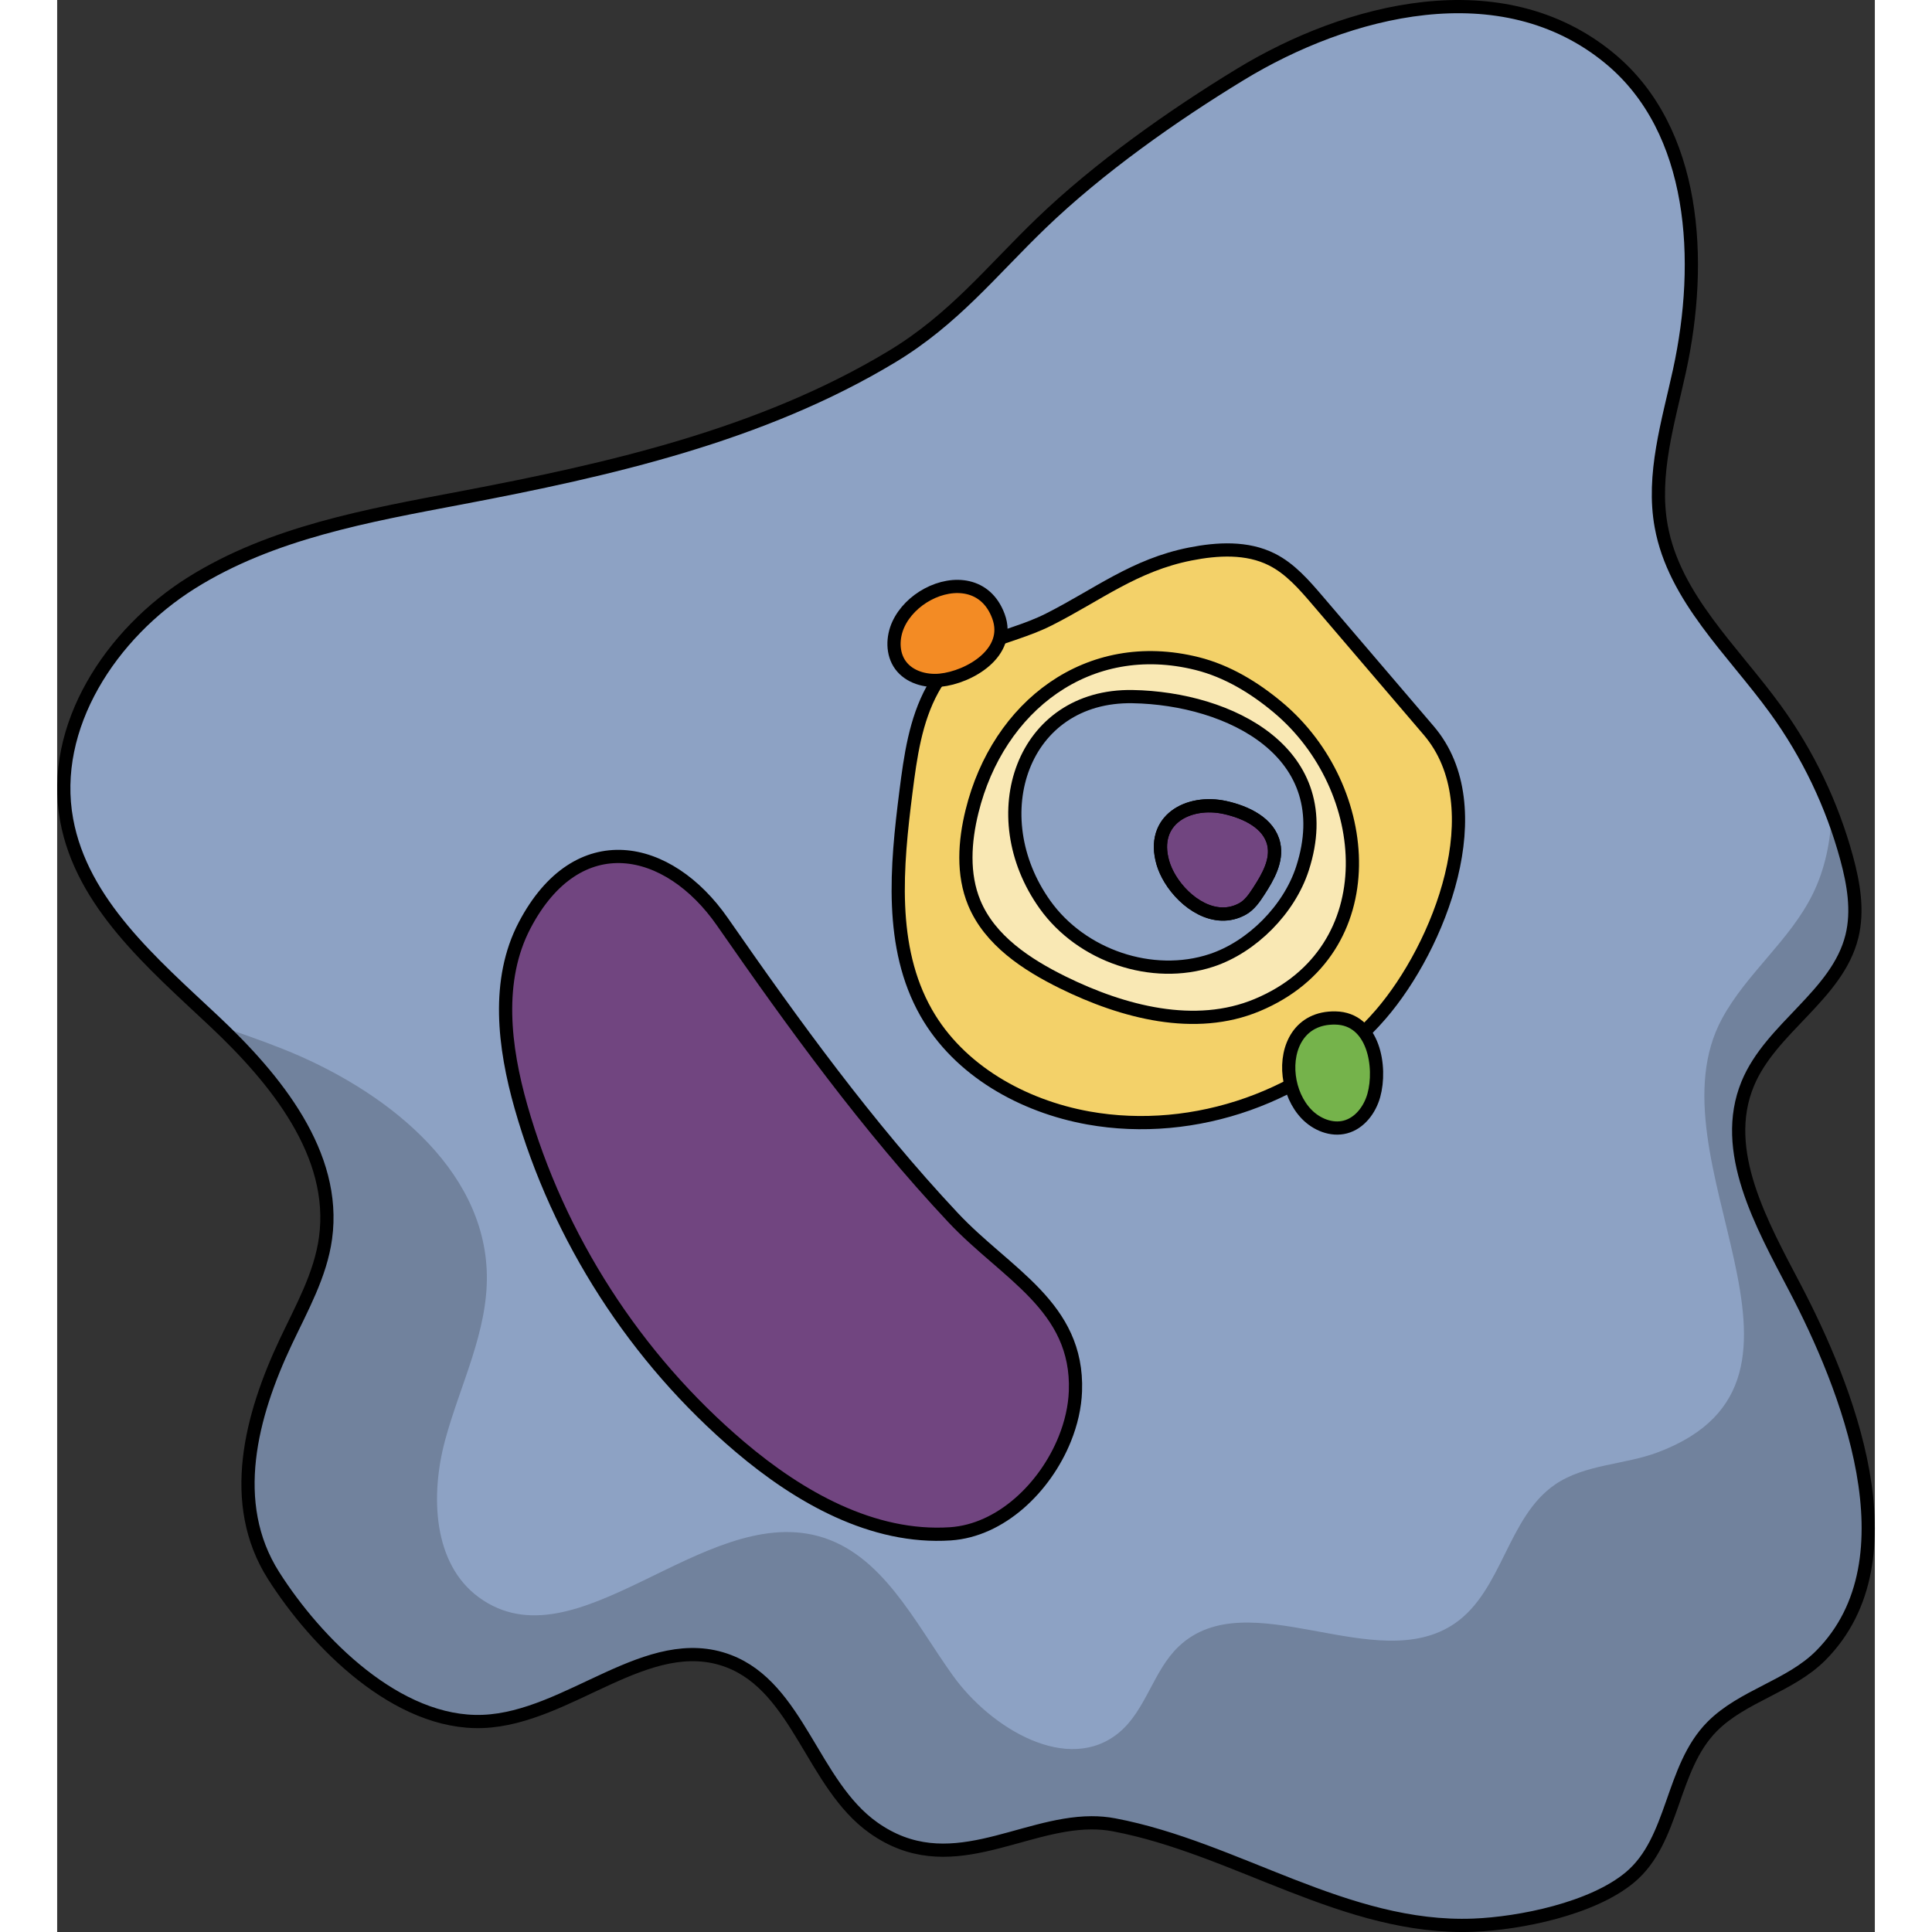
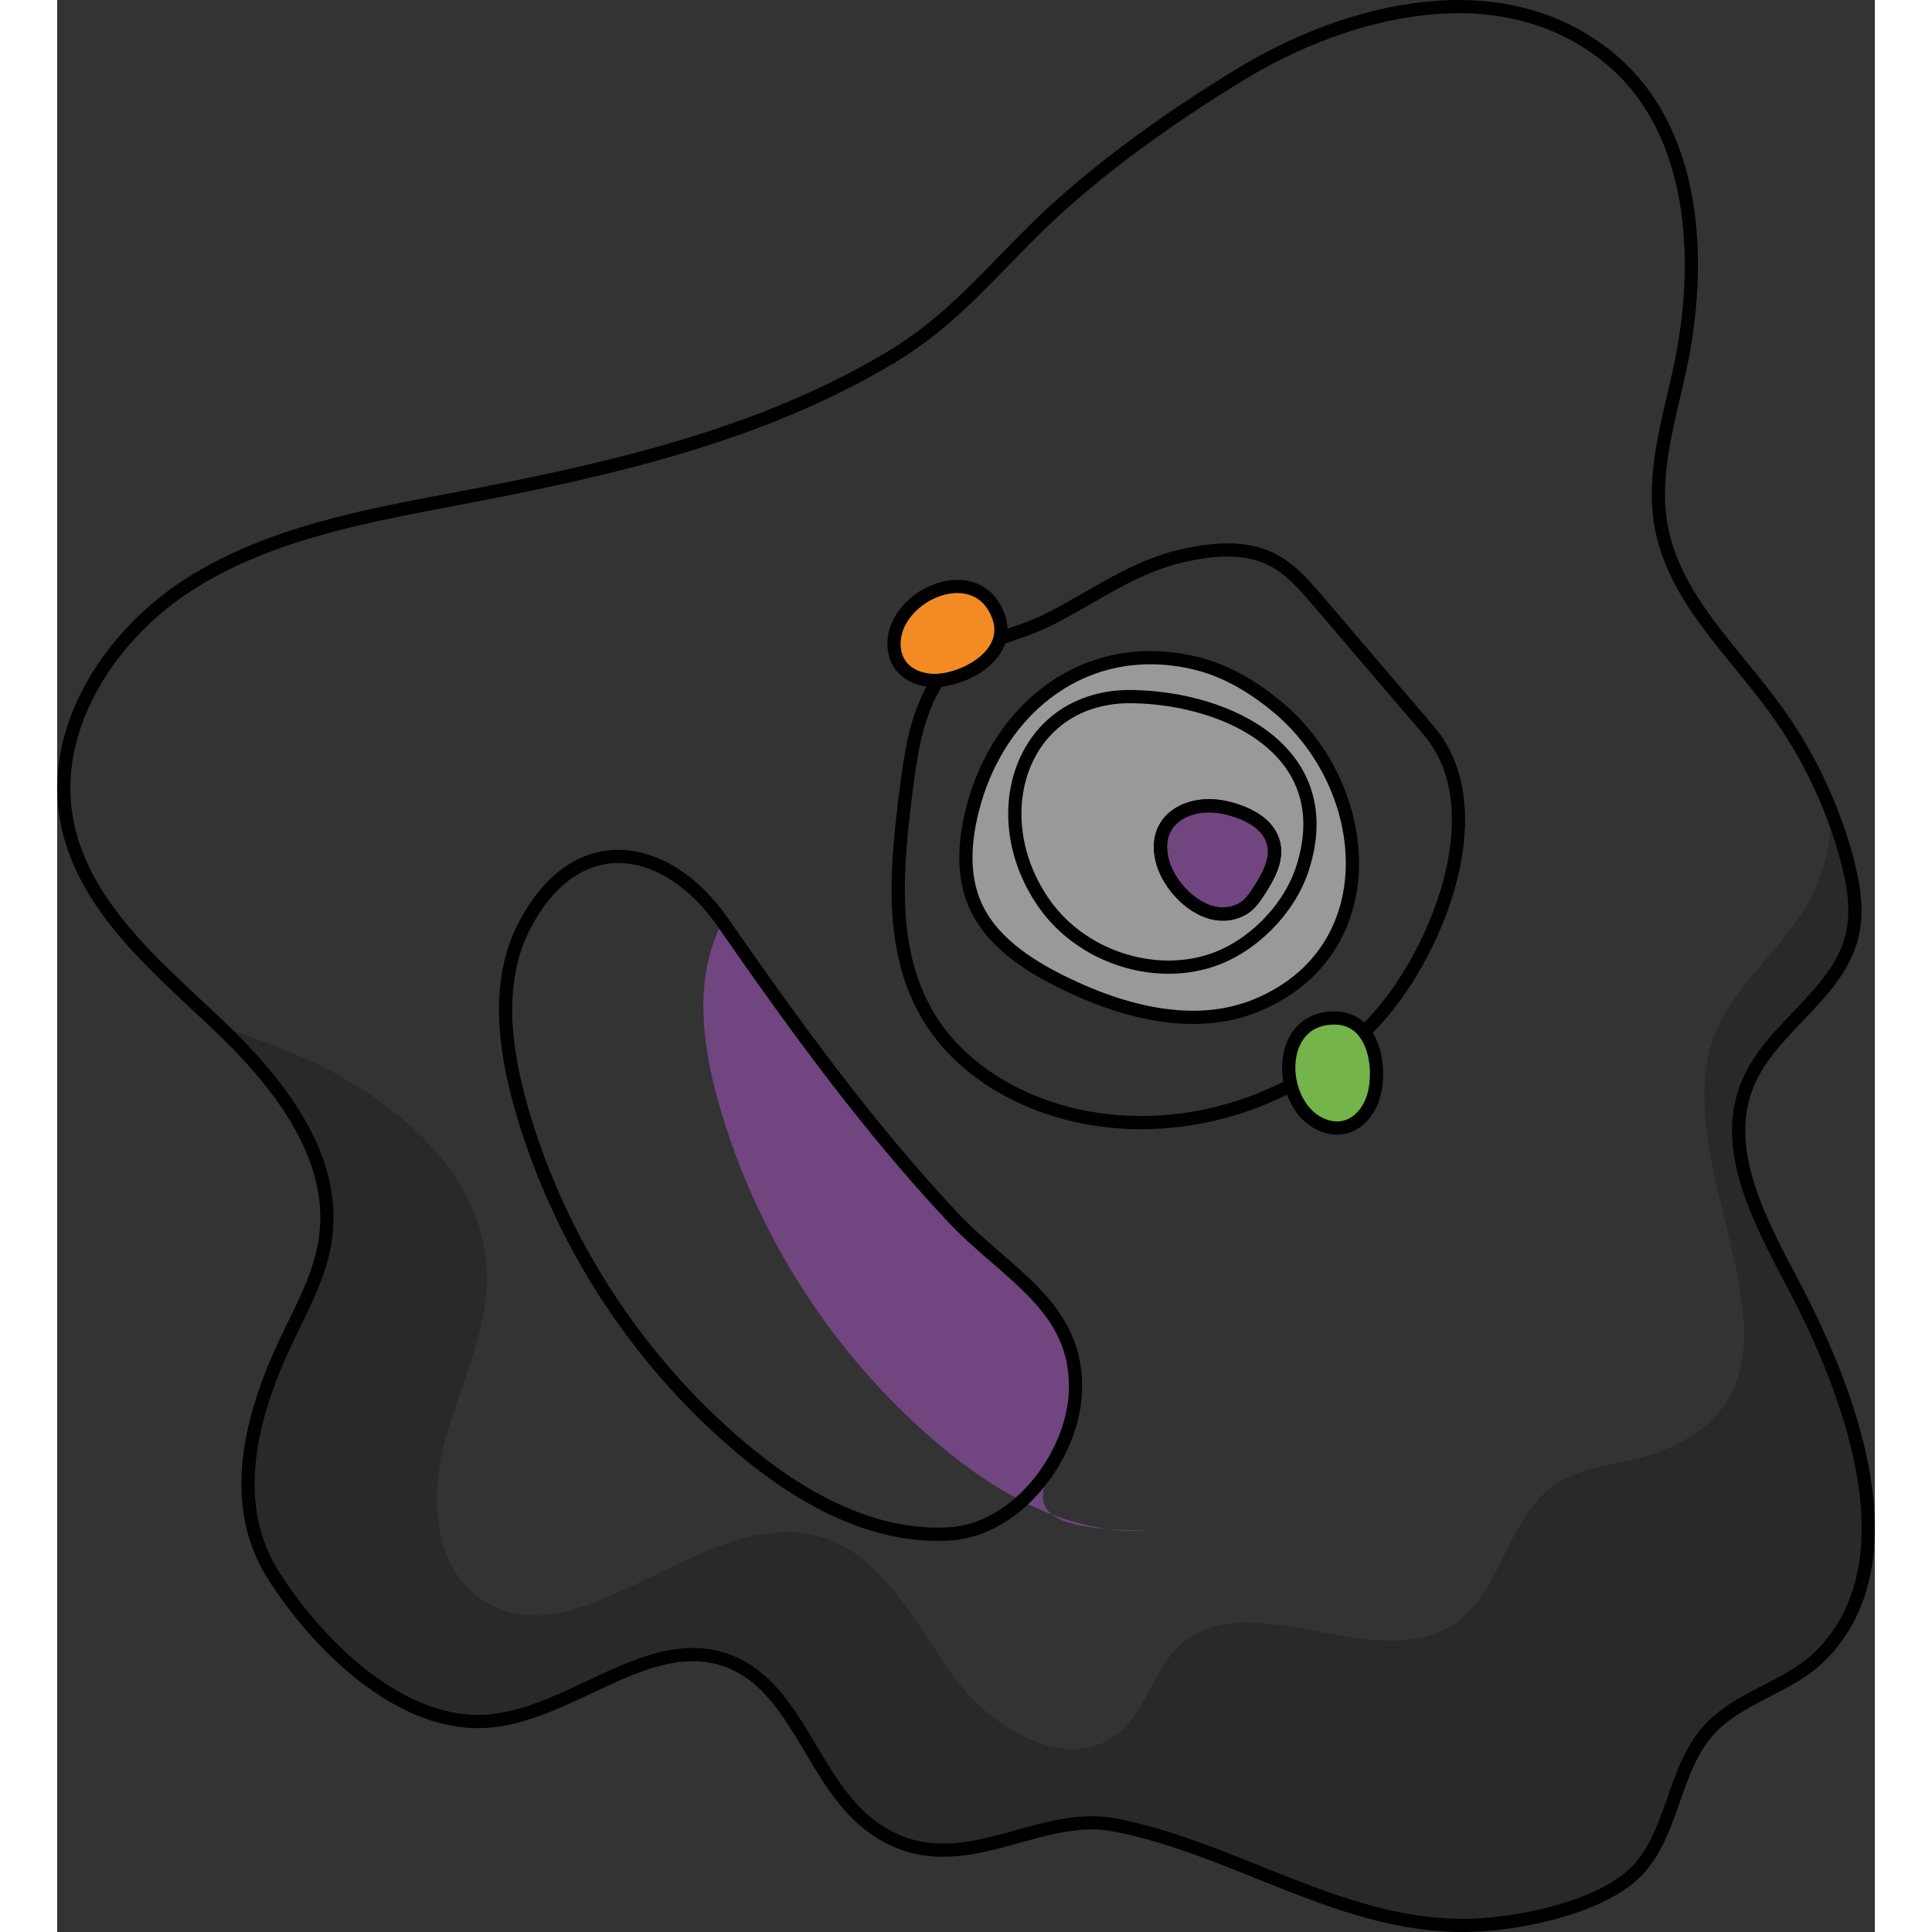
<svg xmlns="http://www.w3.org/2000/svg" version="1.1" id="Layer_1" width="800px" height="800px" viewBox="0 0 137.565 146.217" enable-background="new 0 0 137.565 146.217" xml:space="preserve">
  <rect x="0" y="0" width="137.565" height="146.217" fill="#333333" stroke="none" />
  <g>
    <g>
      <g>
-         <path id="changecolor_12_" fill="#8DA2C4" d="M78.288,137.953c-5.44,0.014-10.828,4.392-16.501,0.38     c-4.625-3.271-5.682-10.606-10.977-12.62c-6.1-2.32-12.063,4.312-18.585,4.568c-6.484,0.255-12.623-5.965-15.846-11.039     c-3.485-5.488-1.698-12.136,0.924-17.69c1.201-2.545,2.626-5.06,3.008-7.848c0.872-6.348-3.77-12.043-8.441-16.429     S1.874,68.359,0.718,62.057c-1.295-7.06,3.361-14.125,9.441-17.94s13.357-5.098,20.409-6.437     c11.202-2.127,22.724-4.732,32.598-10.683c4.684-2.823,7.526-6.461,11.305-10.1c4.35-4.188,9.922-8.127,15.073-11.264     c8.069-4.914,19.774-8,27.979-1.193c6.533,5.419,7.067,15.314,5.259,23.606c-0.849,3.896-2.101,7.869-1.385,11.792     c0.988,5.417,5.428,9.403,8.659,13.862c2.451,3.382,4.282,7.212,5.376,11.243c0.524,1.931,0.878,3.981,0.397,5.923     c-1.106,4.466-6.135,6.908-7.888,11.161c-2.086,5.064,1.047,10.601,3.588,15.454c3.835,7.325,9.205,20.502,1.946,27.808     c-2.323,2.338-5.92,3.046-8.237,5.391c-3.121,3.159-2.829,8.574-6.203,11.398c-2.838,2.376-8.314,3.488-11.854,3.624     c-9.647,0.372-17.957-5.847-27.193-7.596C79.42,137.998,78.854,137.952,78.288,137.953z" />
        <path opacity="0.2" d="M119.035,142.077c3.374-2.824,3.082-8.24,6.203-11.398c2.317-2.345,5.914-3.053,8.237-5.391     c7.259-7.306,1.889-20.483-1.946-27.808c-2.541-4.853-5.674-10.389-3.588-15.454c1.752-4.254,6.782-6.696,7.888-11.161     c0.481-1.942,0.126-3.992-0.397-5.923c-0.313-1.155-0.694-2.291-1.125-3.407c-0.099,2.12-0.484,4.178-1.439,6.124     c-1.717,3.497-5.006,6.001-6.864,9.425c-5.758,10.611,9.822,27.271-4.832,32.819c-2.559,0.969-5.53,0.898-7.792,2.438     c-3.619,2.464-3.995,8.038-7.601,10.52c-5.974,4.112-15.64-3.241-20.901,1.75c-1.925,1.826-2.467,4.806-4.504,6.505     c-3.84,3.204-9.688-0.26-12.599-4.326c-2.911-4.066-5.357-9.234-10.185-10.537c-8.775-2.369-18.324,9.994-25.67,4.64     c-3.493-2.546-3.684-7.735-2.557-11.907s3.233-8.191,3.156-12.512c-0.147-8.161-7.889-14.095-15.477-17.102     c-1.569-0.622-3.176-1.182-4.792-1.728c4.538,4.336,8.906,9.889,8.059,16.063c-0.383,2.788-1.807,5.303-3.008,7.848     c-2.622,5.554-4.409,12.202-0.924,17.69c3.222,5.074,9.362,11.294,15.846,11.039c6.521-0.257,12.484-6.888,18.584-4.568     c5.295,2.014,6.352,9.349,10.977,12.62c5.673,4.012,11.062-0.366,16.501-0.38c0.566-0.001,1.133,0.044,1.7,0.152     c9.236,1.749,17.545,7.968,27.193,7.596C110.721,145.565,116.197,144.453,119.035,142.077z" />
        <path fill="none" stroke="#000000" stroke-miterlimit="10" d="M78.288,137.953c-5.44,0.014-10.828,4.392-16.501,0.38     c-4.625-3.271-5.682-10.606-10.977-12.62c-6.1-2.32-12.063,4.312-18.585,4.568c-6.484,0.255-12.623-5.965-15.846-11.039     c-3.485-5.488-1.698-12.136,0.924-17.69c1.201-2.545,2.626-5.06,3.008-7.848c0.872-6.348-3.77-12.043-8.441-16.429     S1.874,68.359,0.718,62.057c-1.295-7.06,3.361-14.125,9.441-17.94s13.357-5.098,20.409-6.437     c11.202-2.127,22.724-4.732,32.598-10.683c4.684-2.823,7.526-6.461,11.305-10.1c4.35-4.188,9.922-8.127,15.073-11.264     c8.069-4.914,19.774-8,27.979-1.193c6.533,5.419,7.067,15.314,5.259,23.606c-0.849,3.896-2.101,7.869-1.385,11.792     c0.988,5.417,5.428,9.403,8.659,13.862c2.451,3.382,4.282,7.212,5.376,11.243c0.524,1.931,0.878,3.981,0.397,5.923     c-1.106,4.466-6.135,6.908-7.888,11.161c-2.086,5.064,1.047,10.601,3.588,15.454c3.835,7.325,9.205,20.502,1.946,27.808     c-2.323,2.338-5.92,3.046-8.237,5.391c-3.121,3.159-2.829,8.574-6.203,11.398c-2.838,2.376-8.314,3.488-11.854,3.624     c-9.647,0.372-17.957-5.847-27.193-7.596C79.42,137.998,78.854,137.952,78.288,137.953z" />
      </g>
-       <path fill="#F3D169" d="M66.252,52.166c-1.298,2.355-1.675,5.092-2.014,7.759c-0.718,5.651-1.285,11.755,1.526,16.71    c2.488,4.385,7.318,7.083,12.28,7.974c8.056,1.447,16.775-1.641,22.125-7.836c4.432-5.133,8.603-15.668,3.631-21.488    c-2.801-3.278-5.602-6.557-8.404-9.835c-1.015-1.187-2.068-2.406-3.463-3.108c-1.878-0.945-4.114-0.822-6.177-0.414    c-4.226,0.835-7.013,3.092-10.701,4.954C71.753,48.55,68.308,48.436,66.252,52.166z" />
      <path fill="none" stroke="#000000" stroke-miterlimit="10" d="M66.252,52.166c-1.298,2.355-1.675,5.092-2.014,7.759    c-0.718,5.651-1.285,11.755,1.526,16.71c2.488,4.385,7.318,7.083,12.28,7.974c8.056,1.447,16.775-1.641,22.125-7.836    c4.432-5.133,8.603-15.668,3.631-21.488c-2.801-3.278-5.602-6.557-8.404-9.835c-1.015-1.187-2.068-2.406-3.463-3.108    c-1.878-0.945-4.114-0.822-6.177-0.414c-4.226,0.835-7.013,3.092-10.701,4.954C71.753,48.55,68.308,48.436,66.252,52.166z" />
      <path opacity="0.5" fill="#FFFFFF" d="M69.24,61.398c-0.564,2.284-0.732,4.763,0.17,6.936c1.178,2.836,3.948,4.662,6.702,6.019    c4.569,2.25,10.011,3.677,14.709,1.712c9.852-4.121,8.828-16.438,1.593-22.51c-1.799-1.51-3.86-2.763-6.139-3.333    C78.039,48.161,71.206,53.435,69.24,61.398z" />
      <path fill="none" stroke="#000000" stroke-miterlimit="10" d="M69.24,61.398c-0.564,2.284-0.732,4.763,0.17,6.936    c1.178,2.836,3.948,4.662,6.702,6.019c4.569,2.25,10.011,3.677,14.709,1.712c9.852-4.121,8.828-16.438,1.593-22.51    c-1.799-1.51-3.86-2.763-6.139-3.333C78.039,48.161,71.206,53.435,69.24,61.398z" />
-       <path fill="#8DA2C4" d="M74.762,68.468c2.755,3.86,8.103,5.703,12.606,4.213c3.061-1.013,5.876-3.85,6.878-6.948    c2.841-8.785-5.528-12.883-12.85-13.012C73.029,52.574,69.942,61.716,74.762,68.468z" />
      <path fill="none" stroke="#000000" stroke-miterlimit="10" d="M74.762,68.468c2.755,3.86,8.103,5.703,12.606,4.213    c3.061-1.013,5.876-3.85,6.878-6.948c2.841-8.785-5.528-12.883-12.85-13.012C73.029,52.574,69.942,61.716,74.762,68.468z" />
      <path fill="#F38B24" stroke="#000000" stroke-miterlimit="10" d="M65.883,44.979c-0.953,0.509-1.774,1.309-2.217,2.267    c-0.454,0.983-0.479,2.217,0.159,3.093c0.66,0.906,1.887,1.25,3.003,1.14c2.194-0.216,5.424-2.092,4.411-4.838    C70.308,44.117,67.823,43.943,65.883,44.979z" />
      <path fill="#75B34B" stroke="#000000" stroke-miterlimit="10" d="M93.245,81.431c0.129,1.072,0.577,2.128,1.309,2.888    c0.751,0.78,1.893,1.25,2.94,0.973c1.083-0.286,1.849-1.306,2.151-2.385c0.594-2.123,0.017-5.813-2.909-5.865    C94.046,76.995,92.983,79.247,93.245,81.431z" />
      <path fill="#714580" stroke="#000000" stroke-miterlimit="10" d="M84.234,66.52c1.114,1.835,3.404,3.413,5.475,2.27    c0.542-0.299,0.903-0.836,1.24-1.355c0.693-1.07,1.397-2.299,1.127-3.545c-0.345-1.594-2.102-2.428-3.695-2.777    c-2.773-0.606-5.643,0.924-4.697,4.186C83.801,65.7,83.989,66.116,84.234,66.52z" />
      <path fill="none" stroke="#000000" stroke-miterlimit="10" d="M84.234,66.52c1.114,1.835,3.404,3.413,5.475,2.27    c0.542-0.299,0.903-0.836,1.24-1.355c0.693-1.07,1.397-2.299,1.127-3.545c-0.345-1.594-2.102-2.428-3.695-2.777    c-2.773-0.606-5.643,0.924-4.697,4.186C83.801,65.7,83.989,66.116,84.234,66.52z" />
    </g>
    <g>
-       <path fill="#714580" d="M76.258,108.906c0.479-1.187,0.763-2.421,0.807-3.617c0.234-6.429-5.254-8.866-9.266-13.145    c-6.479-6.911-12.053-14.609-17.448-22.377c-4.094-5.894-10.97-7.361-14.968,0.253c-2.184,4.159-1.565,9.226-0.28,13.745    c2.83,9.957,8.674,19.035,16.566,25.733c4.494,3.814,10.052,6.973,15.933,6.584C71.413,115.83,74.771,112.594,76.258,108.906z" />
+       <path fill="#714580" d="M76.258,108.906c0.479-1.187,0.763-2.421,0.807-3.617c0.234-6.429-5.254-8.866-9.266-13.145    c-6.479-6.911-12.053-14.609-17.448-22.377c-2.184,4.159-1.565,9.226-0.28,13.745    c2.83,9.957,8.674,19.035,16.566,25.733c4.494,3.814,10.052,6.973,15.933,6.584C71.413,115.83,74.771,112.594,76.258,108.906z" />
      <path fill="none" stroke="#000000" stroke-miterlimit="10" d="M76.258,108.906c0.479-1.187,0.763-2.421,0.807-3.617    c0.234-6.429-5.254-8.866-9.266-13.145c-6.479-6.911-12.053-14.609-17.448-22.377c-4.094-5.894-10.97-7.361-14.968,0.253    c-2.184,4.159-1.565,9.226-0.28,13.745c2.83,9.957,8.674,19.035,16.566,25.733c4.494,3.814,10.052,6.973,15.933,6.584    C71.413,115.83,74.771,112.594,76.258,108.906z" />
    </g>
  </g>
</svg>